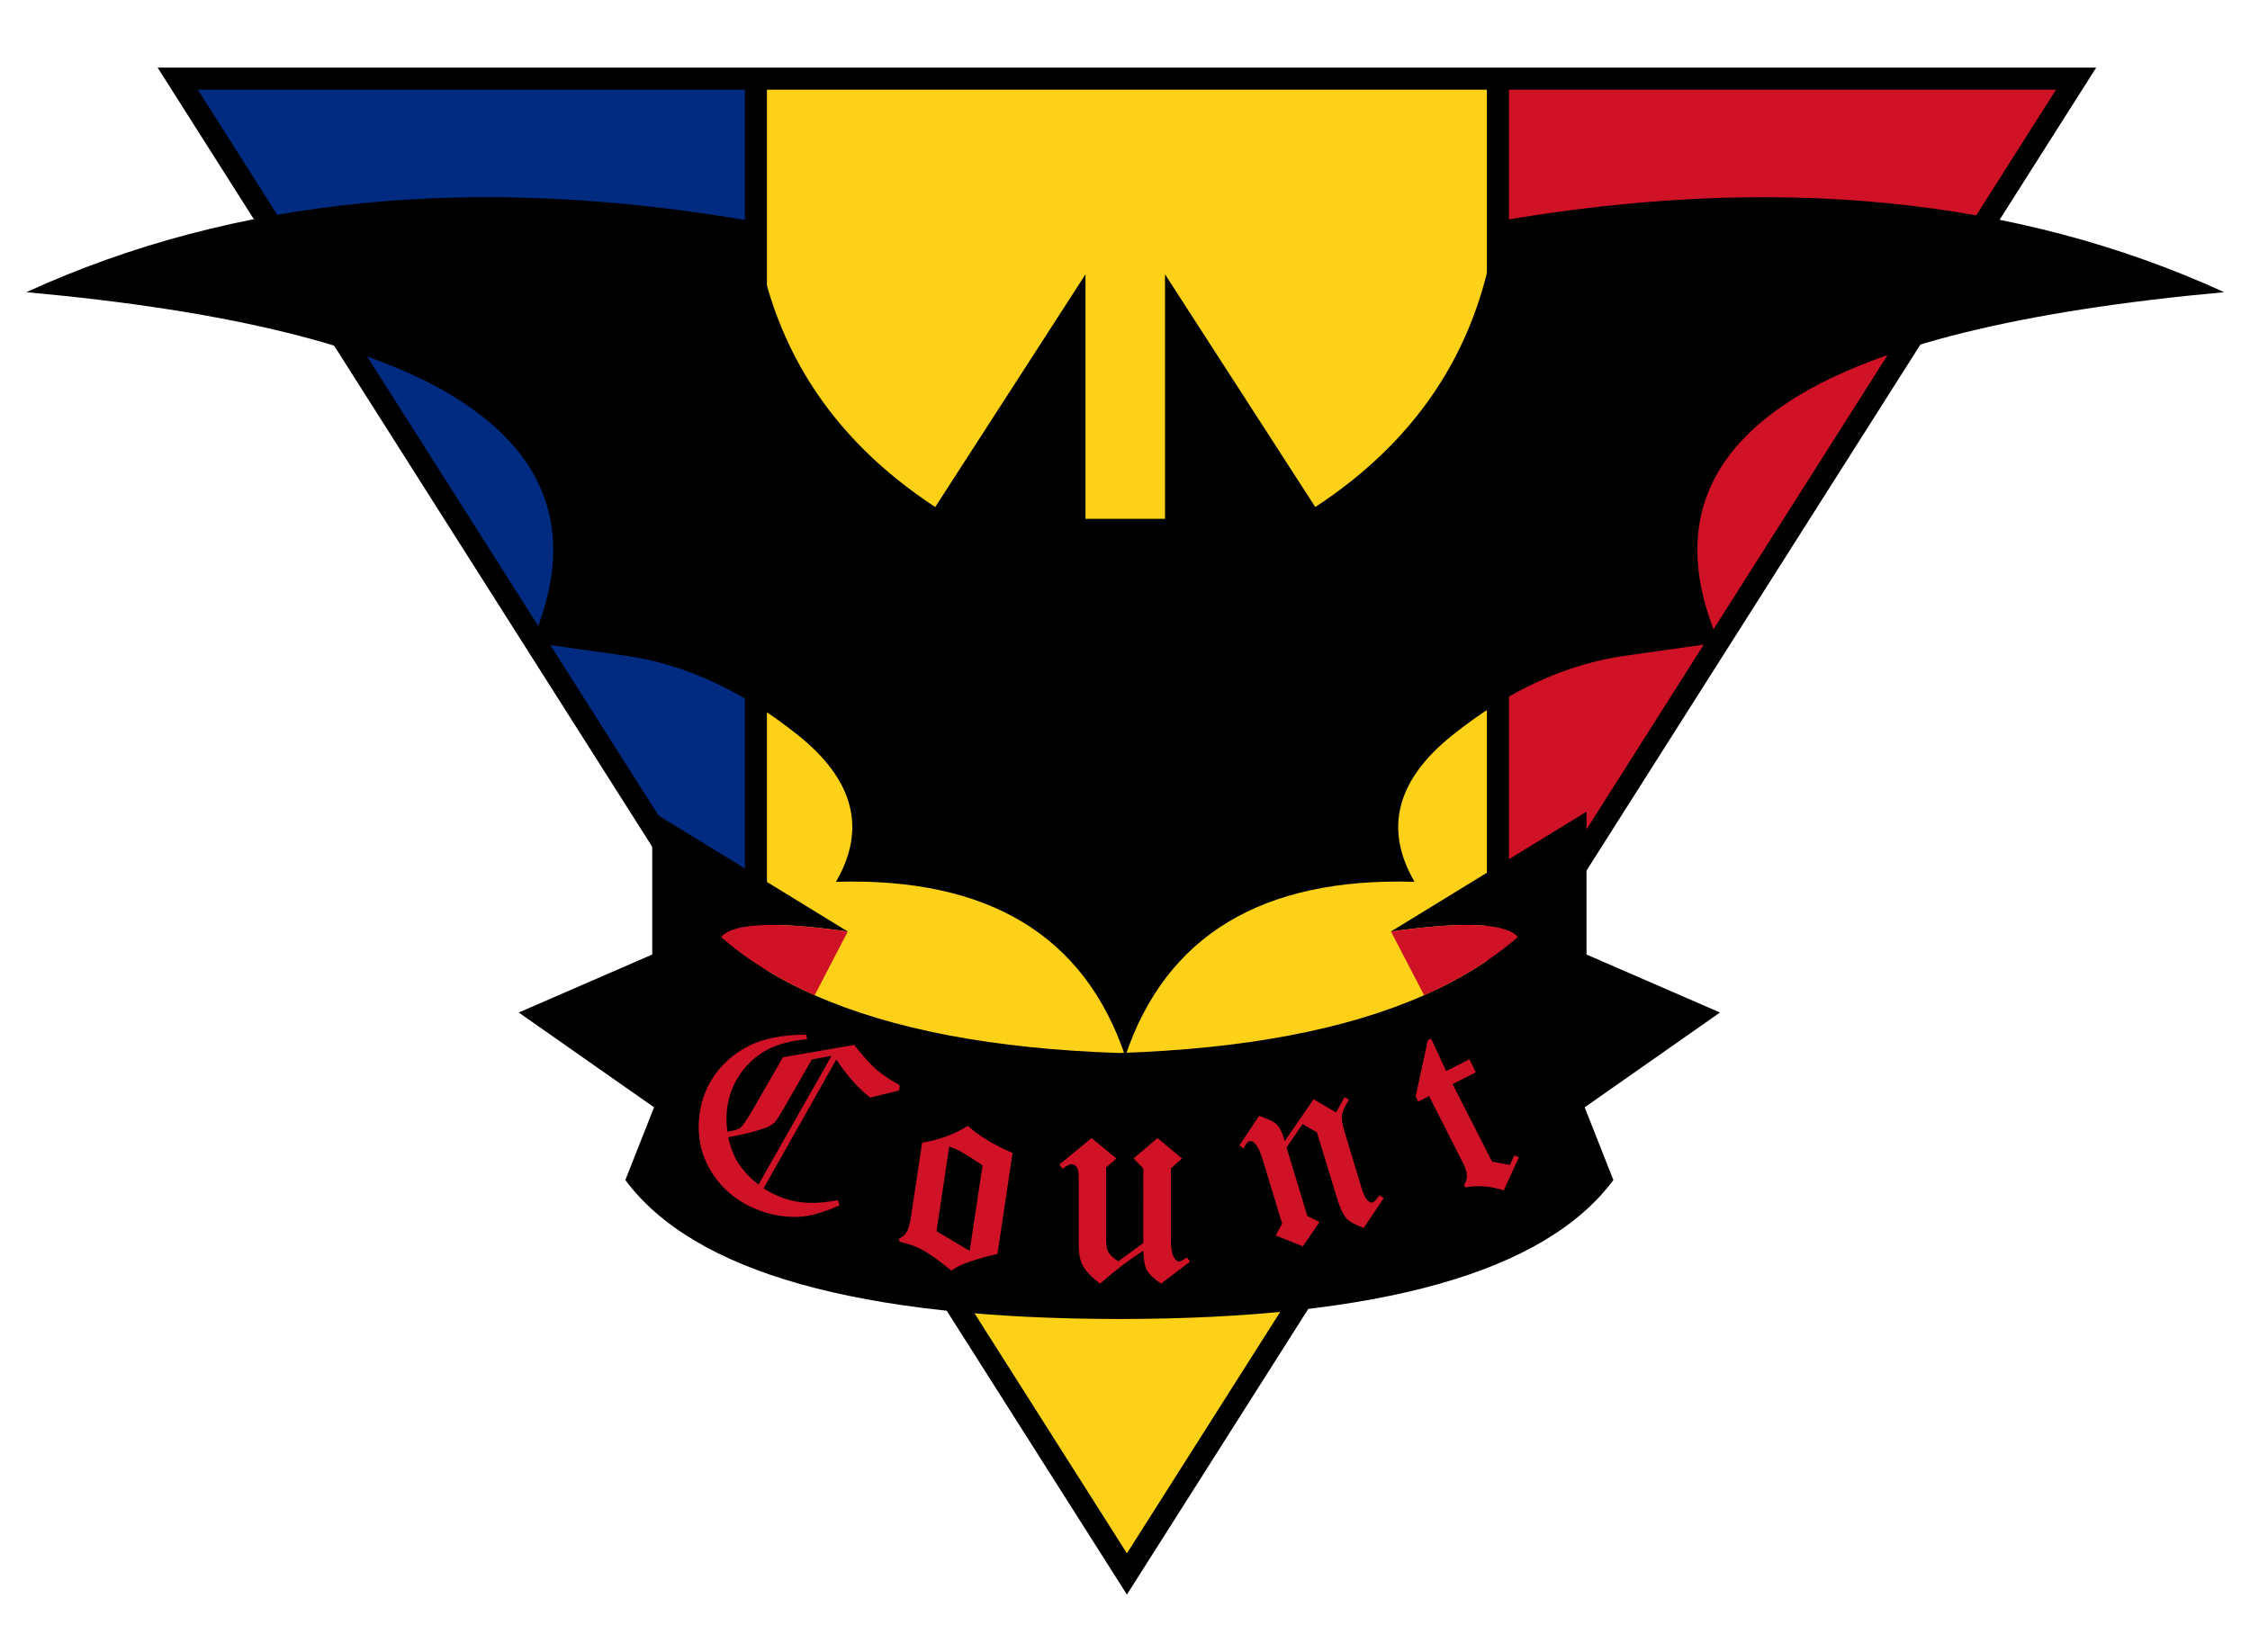
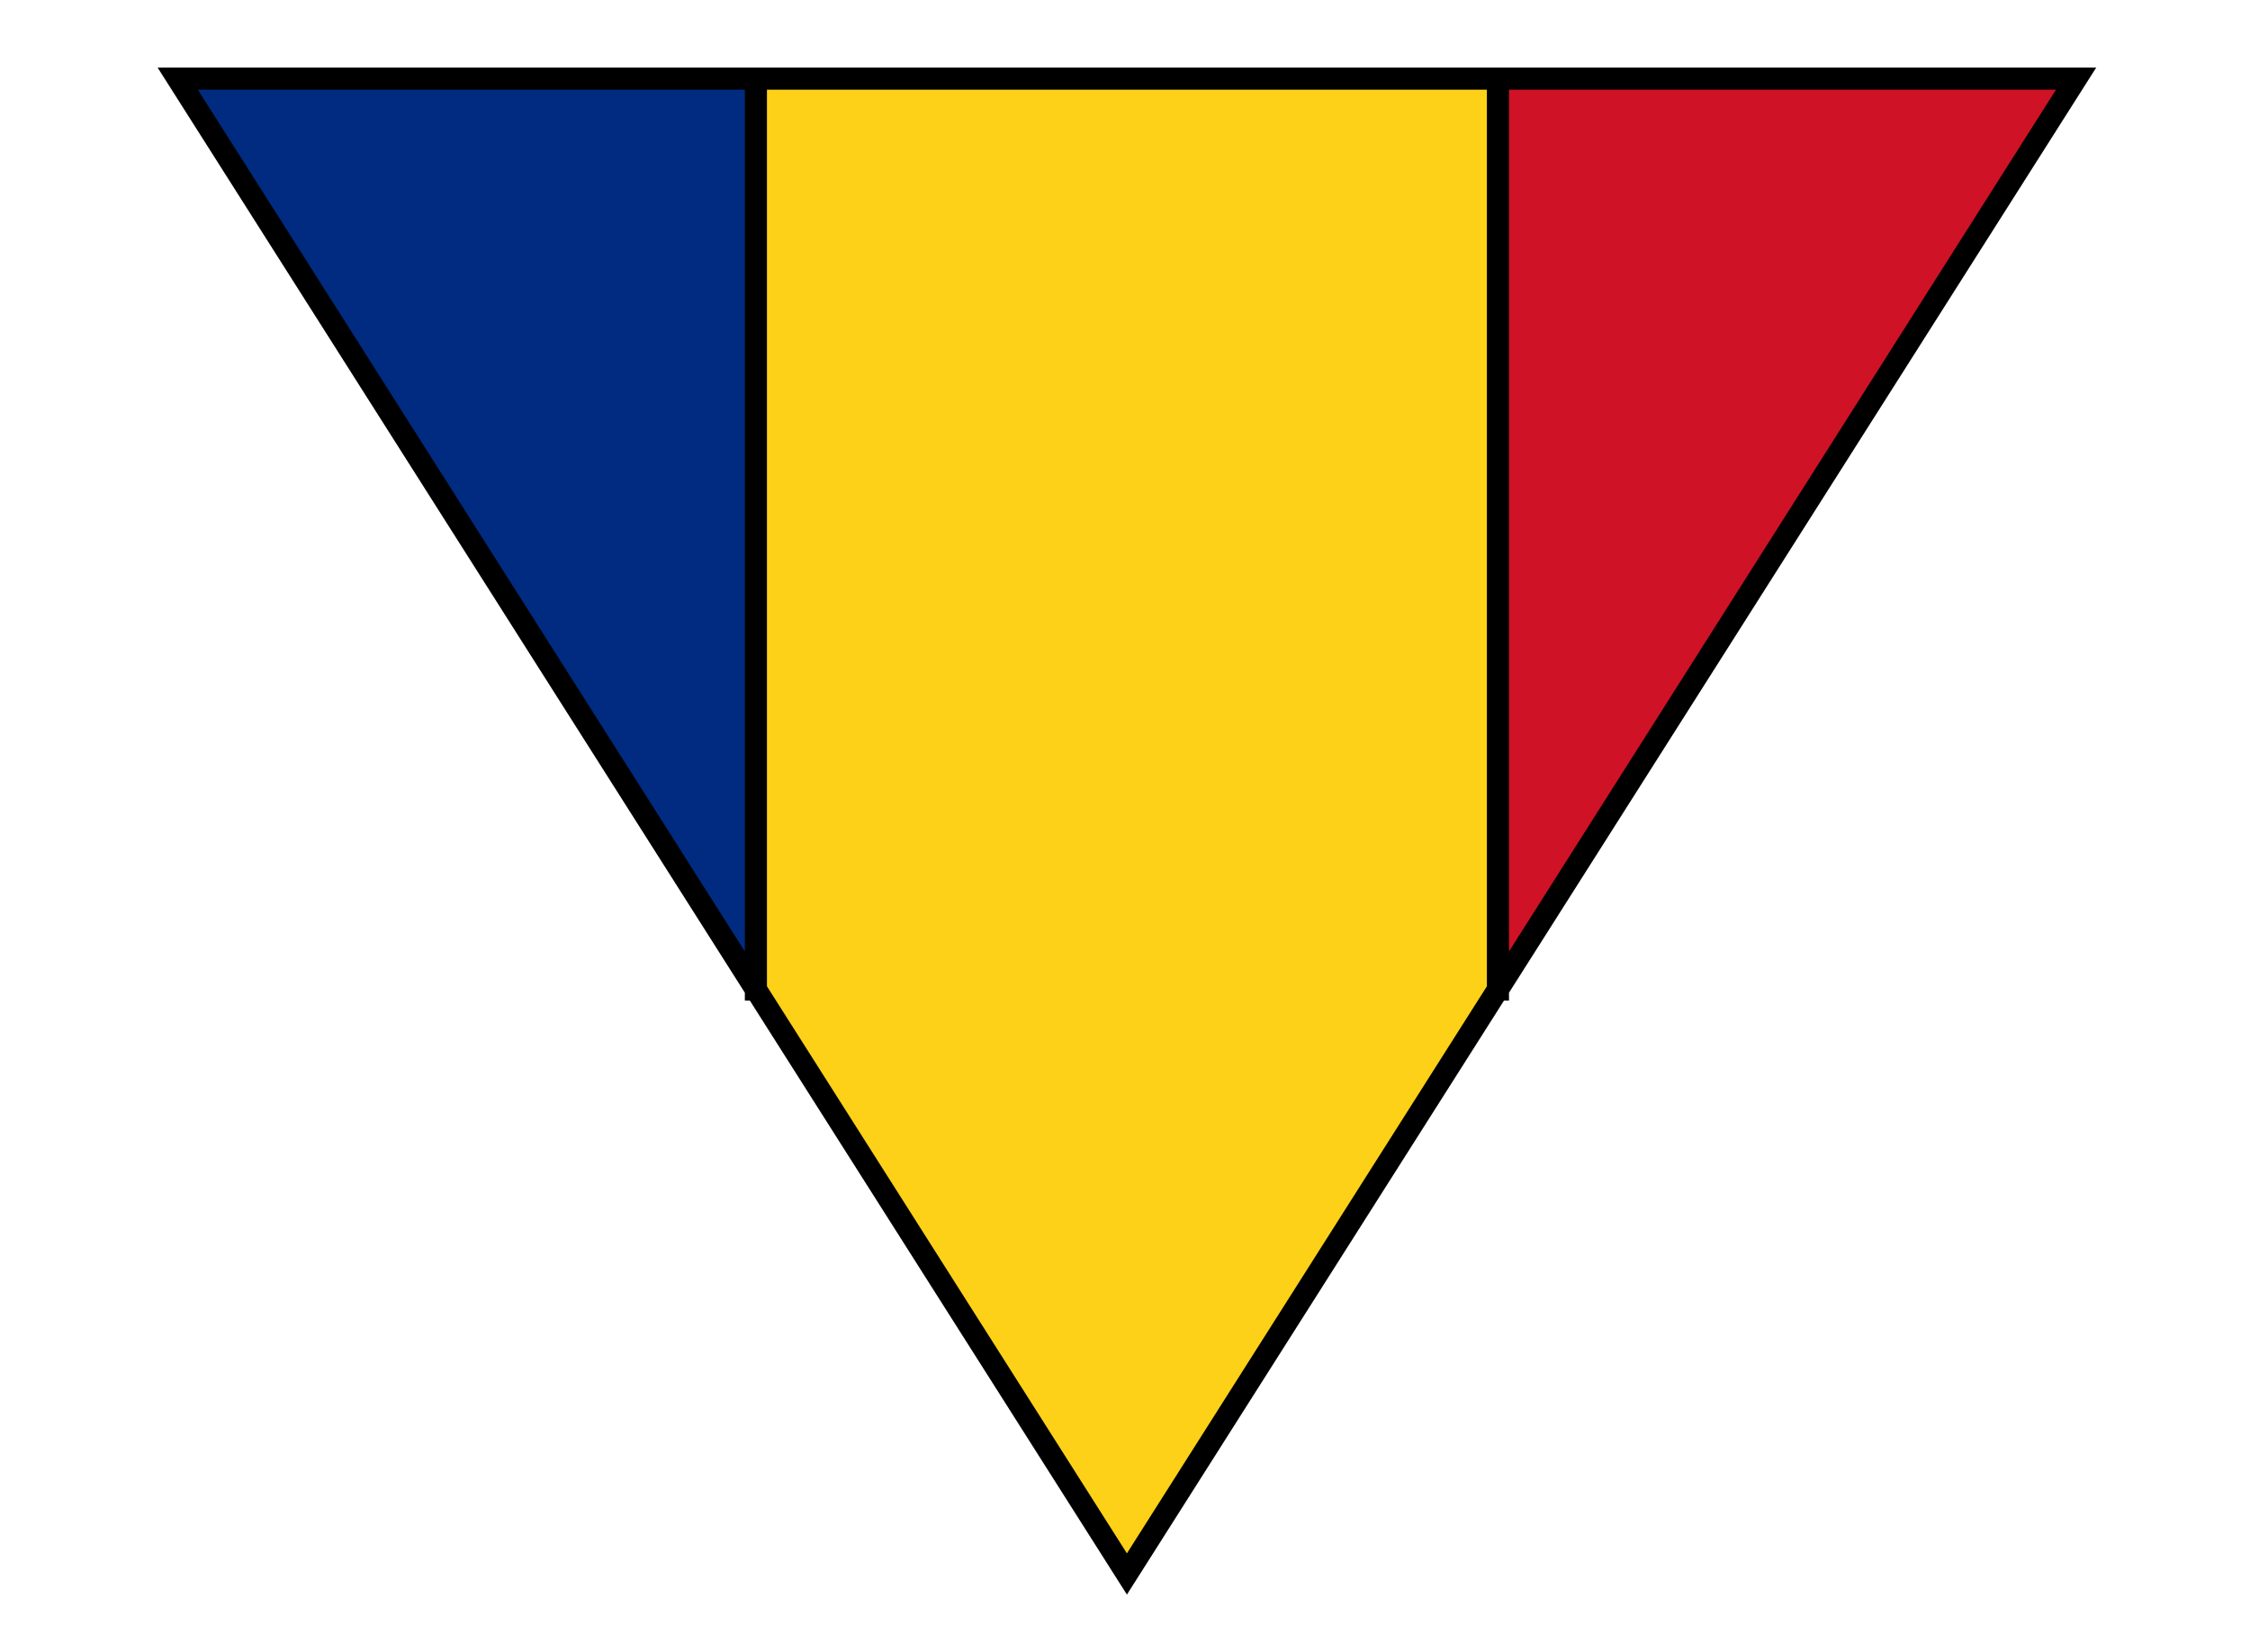
<svg xmlns="http://www.w3.org/2000/svg" xmlns:ns1="http://sodipodi.sourceforge.net/DTD/sodipodi-0.dtd" xmlns:ns2="http://www.inkscape.org/namespaces/inkscape" xmlns:xlink="http://www.w3.org/1999/xlink" version="1.1" id="图层_1" x="0px" y="0px" width="512" height="376" viewBox="0 0 512 376" enable-background="new 0 0 512 376" xml:space="preserve" ns1:docname="GUP_Count.svg" ns2:version="0.92.1 r15371">
  <defs id="defs4113" />
  <ns1:namedview pagecolor="#ffffff" bordercolor="#666666" borderopacity="1" objecttolerance="10" gridtolerance="10" guidetolerance="10" ns2:pageopacity="0" ns2:pageshadow="2" ns2:window-width="1920" ns2:window-height="1051" id="namedview4111" showgrid="false" ns2:pagecheckerboard="true" ns2:zoom="0.62765957" ns2:cx="256" ns2:cy="188" ns2:window-x="-9" ns2:window-y="-9" ns2:window-maximized="1" ns2:current-layer="图层_1" />
  <symbol id="Logos_x2F_Count_Hgih_School" viewBox="0 -411.749 596.8 414.749">
    <g id="Flag_1_">
      <polygon points="298.85,-406.15 198.1,-247.4 198.1,0 399.6,0 399.6,-247.4 " id="polygon4084" style="clip-rule:evenodd;fill:#fcd117;fill-rule:evenodd" />
      <polygon points="198.1,-247.4 41.1,0 198.1,0 " id="polygon4086" style="clip-rule:evenodd;fill:#002b80;fill-rule:evenodd" />
      <polygon points="399.6,0 556.6,0 399.6,-247.4 " id="polygon4088" style="clip-rule:evenodd;fill:#cf1226;fill-rule:evenodd" />
      <path stroke-miterlimit="3" d="m 198.1,0 h 201.5 157 L 399.6,-247.4 298.85,-406.15 198.1,-247.4 41.1,0 Z m 201.5,0 v -247.4 m -201.5,0 V 0" id="path4090" ns2:connector-curvature="0" style="clip-rule:evenodd;fill:none;fill-rule:evenodd;stroke:#000000;stroke-width:6;stroke-linecap:square;stroke-miterlimit:3" />
    </g>
    <g id="Banner_1_">
      <g id="g4101">
-         <path d="m 223.05,-231.65 c -19.733,2.8 -31.2,2.3 -34.4,-1.5 7.033,-6.167 15.5,-11.434 25.4,-15.8 21.1,-9.333 48.684,-14.566 82.75,-15.7 34.067,1.133 61.65,6.367 82.75,15.7 9.9,4.367 18.367,9.633 25.4,15.8 -3.2,3.8 -14.667,4.3 -34.4,1.5 l 53.1,32.55 v -38.8 l 36.25,-15.75 -36.75,-25.75 7.8,-19.75 c -18.633,-25.1 -63.35,-37.684 -134.15,-37.75 -70.8,0.066 -115.517,12.65 -134.15,37.75 l 7.8,19.75 -36.75,25.75 36.25,15.75 v 38.8 z" id="path4093" ns2:connector-curvature="0" style="clip-rule:evenodd;fill-rule:evenodd" />
-         <path d="m 379.55,-248.95 -9,17.3 c 19.733,2.8 31.2,2.3 34.4,-1.5 -7.033,-6.167 -15.5,-11.433 -25.4,-15.8 z m -156.5,17.3 -9,-17.3 c -9.9,4.367 -18.367,9.633 -25.4,15.8 3.2,3.8 14.667,4.3 34.4,1.5 z" id="path4095" ns2:connector-curvature="0" style="clip-rule:evenodd;fill:#cf1226;fill-rule:evenodd" />
        <g id="g4099">
-           <path d="m 190.6,-287.5 c 0.533,-2.7 1.467,-5.1 2.8,-7.2 1.434,-2.1 3.233,-4 5.4,-5.7 l 19.85,35 -5.35,-1 -8,-13.9 c -0.9,-1.567 -1.65,-2.684 -2.25,-3.35 -0.933,-0.733 -1.883,-1.233 -2.85,-1.5 -2.5,-0.9 -5.7,-1.683 -9.6,-2.35 z m 10.85,23.9 c -3.6,-1.9 -6.434,-4.617 -8.5,-8.15 -2.434,-4.233 -3.3,-9 -2.6,-14.3 1.867,0.3 3.083,0.7 3.65,1.2 0.667,0.6 1.867,2.4 3.6,5.4 l 7.85,13.65 19.35,3.35 c 2.267,-2.9 4.2,-5.066 5.8,-6.5 1.566,-1.367 3.517,-2.716 5.85,-4.05 l 0.7,-0.4 -0.15,-1.45 -7.85,-1.9 c -3.267,2.533 -6.333,5.983 -9.2,10.35 l -19.75,-35 1.05,-0.65 c 2.867,-1.667 5.833,-2.7 8.9,-3.1 2.9,-0.4 6.317,-0.217 10.25,0.55 l 0.4,-1.45 c -3.433,-1.5 -6.45,-2.467 -9.05,-2.9 -2.733,-0.367 -5.6,-0.25 -8.6,0.35 -2.933,0.633 -5.7,1.684 -8.3,3.15 -3.767,2.167 -6.767,5.1 -9,8.8 -2.233,3.7 -3.333,7.767 -3.3,12.2 0.1,4.534 1.184,8.55 3.25,12.05 2.467,4.3 6.133,7.633 11,10 3.934,1.8 8.934,2.717 15,2.75 l 0.2,-1.25 c -4.133,-0.367 -7.65,-1.267 -10.55,-2.7 z m 52.25,-27.8 c -0.667,0.4 -1.7,0.85 -3.1,1.35 l -3.45,-23 9,-5.35 3.5,23.25 c -2.267,1.533 -4.25,2.783 -5.95,3.75 z m -10.45,2.4 c 4.567,0.733 8.7,2.25 12.4,4.55 3.233,-2.833 7.283,-5.283 12.15,-7.35 l -4.1,-27.4 c -3.7,-0.9 -6.55,-1.733 -8.55,-2.5 -1.267,-0.433 -2.6,-1.117 -4,-2.05 -3.133,2.633 -5.85,4.567 -8.15,5.8 -1.667,0.867 -3.6,1.534 -5.8,2 l -0.3,0.8 c 1.067,0.6 1.767,1.217 2.1,1.85 0.5,0.733 0.9,2.117 1.2,4.15 z m 38.15,-7.1 -0.9,1.15 8.75,7.2 6.75,-5.55 -2.8,-2.45 v -19.75 c 0,-1.433 0.2,-2.5 0.6,-3.2 0.4,-0.733 1.3,-1.583 2.7,-2.55 l 6.8,5 V -296 l -2.65,2.7 6.5,5.55 6.65,-5.55 -3,-2.7 v -19.5 c 0,-2.267 0.3,-3.867 0.9,-4.8 0.433,-0.667 0.883,-1 1.35,-1 0.333,0 1.017,0.383 2.05,1.15 l 0.9,-1.15 -7.9,-6 c -1.967,1.367 -3.25,2.6 -3.85,3.7 -0.567,1.067 -0.883,2.817 -0.95,5.25 -3.733,-2.367 -7.65,-5.35 -11.75,-8.95 -2.367,1.833 -3.933,3.483 -4.7,4.95 -0.733,1.367 -1.1,3.233 -1.1,5.6 v 18.35 c 0,1.2 -0.117,2.033 -0.35,2.5 -0.4,0.7 -0.95,1.05 -1.65,1.05 -0.467,0 -1.25,-0.417 -2.35,-1.25 z m 110.45,29.75 1.75,-3.55 -6.3,-3.2 10.7,-21.05 4.85,-0.9 1.2,2.6 1.25,-0.5 -4.1,-9 c -3.667,1.167 -7.15,1.434 -10.45,0.8 l -0.35,0.65 c 0.6,0.967 0.85,1.833 0.75,2.6 0,0.933 -0.383,2.133 -1.15,3.6 l -9.1,17.95 -2.95,-1.5 -0.7,1.4 3.3,15.25 0.9,0.45 4.1,-8.8 z m -50.5,-21.05 0.35,-1.2 7.85,11.4 6.1,-3.6 2.3,4.15 1.2,-0.65 c -1.1,-1.8 -1.733,-3.184 -1.9,-4.15 -0.133,-1 0.067,-2.417 0.6,-4.25 l 4.85,-16.05 c 0.466,-1.467 1.033,-2.517 1.7,-3.15 0.5,-0.333 0.9,-0.45 1.2,-0.35 0.333,0.1 0.933,0.75 1.8,1.95 l 1.2,-0.75 -5.45,-8.1 c -2.267,0.8 -3.833,1.667 -4.7,2.6 -0.867,1 -1.667,2.667 -2.4,5 l -5.6,18.35 -3.9,2.25 -4.35,-6.35 5.65,-18.65 3.3,-1.6 -4.5,-6.6 -7.4,2.95 1.75,3.2 -5.2,17.15 c -0.733,2.434 -1.483,4 -2.25,4.7 -0.5,0.5 -0.966,0.683 -1.4,0.55 -0.5,-0.1 -1.033,-0.75 -1.6,-1.95 l -1.15,0.8 5.35,8.05 c 2.467,-0.867 4.05,-1.633 4.75,-2.3 0.733,-0.733 1.35,-1.867 1.85,-3.4 z" id="path4097" ns2:connector-curvature="0" style="clip-rule:evenodd;fill:#cf1226;fill-rule:evenodd" />
-         </g>
+           </g>
      </g>
    </g>
    <g id="Bat_1_">
-       <path d="M 116.8,-86.825 C 94.174,-72.63 55.24,-63.021 0,-58 c 56.596,25.905 122.463,32.306 197.6,19.2 4.087,-32.886 20.488,-58.736 49.2,-77.55 l 40.8,63.2 v -66.4 h 21.6 v 66.4 l 40.8,-63.2 c 28.7,18.8 45.1,44.65 49.2,77.55 75.133,13.1 141,6.7 197.6,-19.2 -55.233,-5.033 -94.167,-14.65 -116.8,-28.85 -25.767,-16.133 -32.567,-38.233 -20.4,-66.3 -0.467,-0.067 -8.85,-1.25 -25.15,-3.55 -16.3,-2.267 -32.05,-9.483 -47.25,-21.65 -15.167,-12.167 -18.583,-25.433 -10.25,-39.8 -41.333,1.233 -67.517,-14.567 -78.55,-47.4 -11.025,32.836 -37.209,48.636 -78.55,47.4 8.332,14.373 4.907,27.639 -10.275,39.8 -15.182,12.163 -30.924,19.387 -47.225,21.675 -16.3,2.285 -24.684,3.46 -25.15,3.525 12.176,28.061 5.377,50.169 -20.4,66.325 z" id="path4104" ns2:connector-curvature="0" style="clip-rule:evenodd;fill-rule:evenodd" />
-     </g>
+       </g>
  </symbol>
  <use xlink:href="#Logos_x2F_Count_Hgih_School" width="596.8" height="414.749" y="-411.749" transform="matrix(0.838,0,0,-0.838,6,17.9)" overflow="visible" id="use4108" style="overflow:visible" x="0" />
</svg>